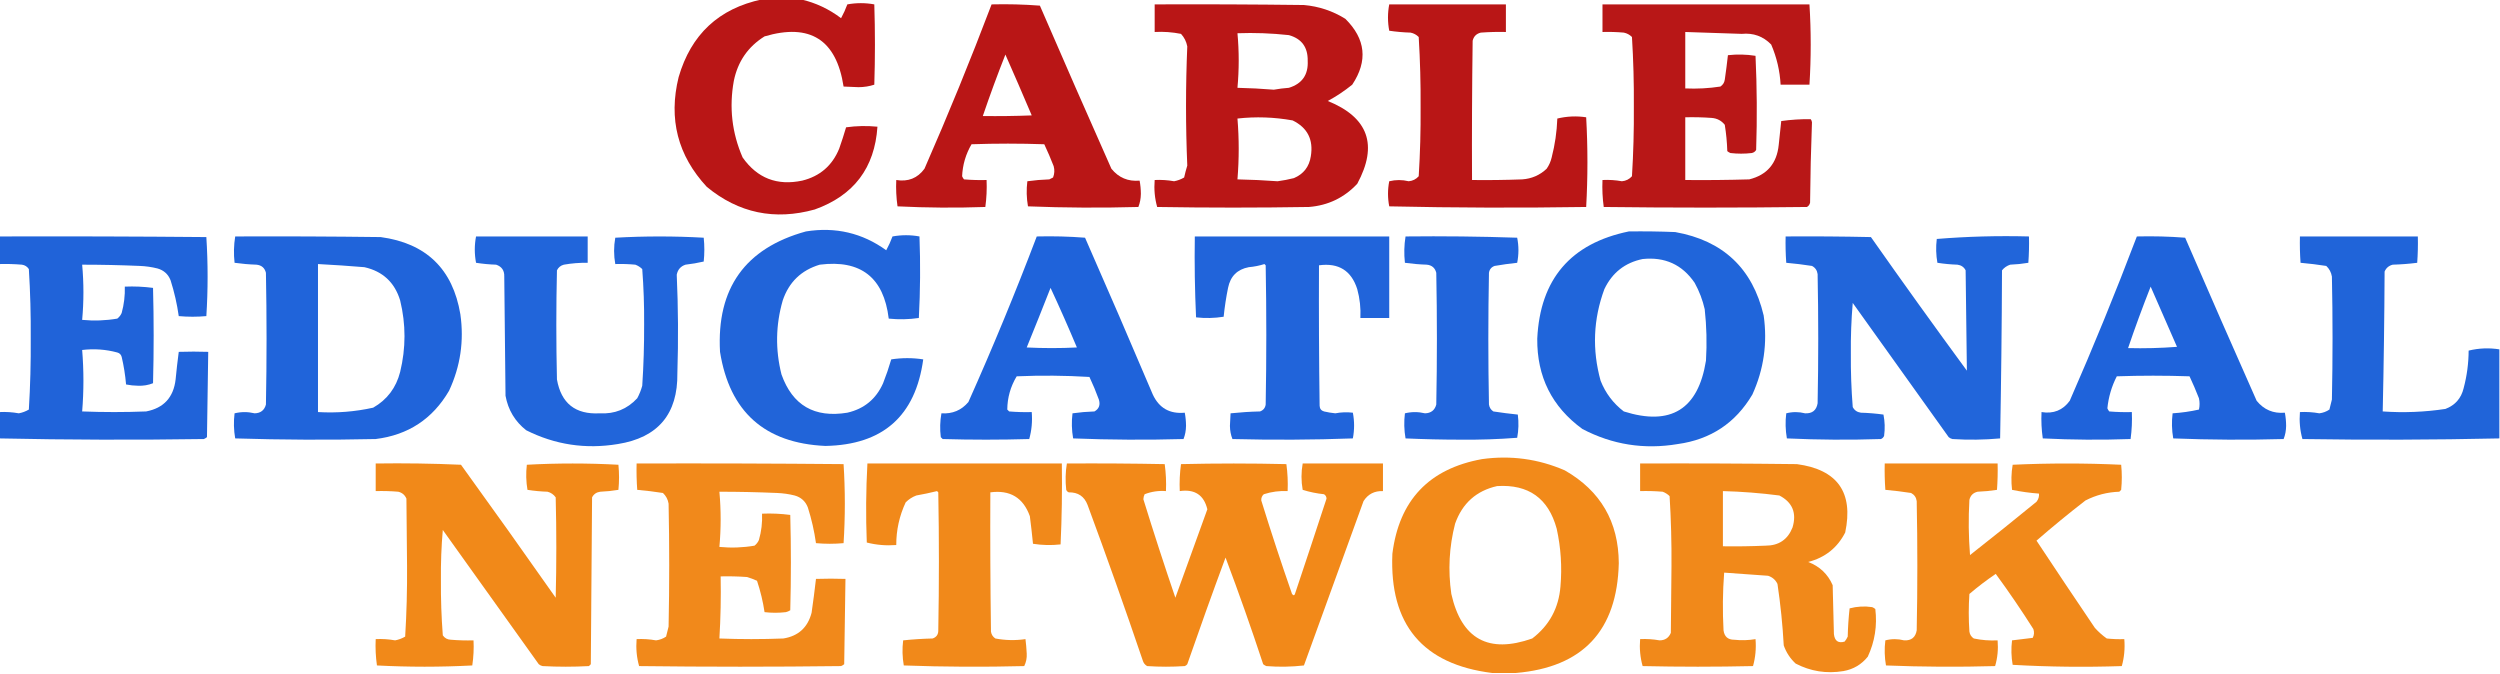
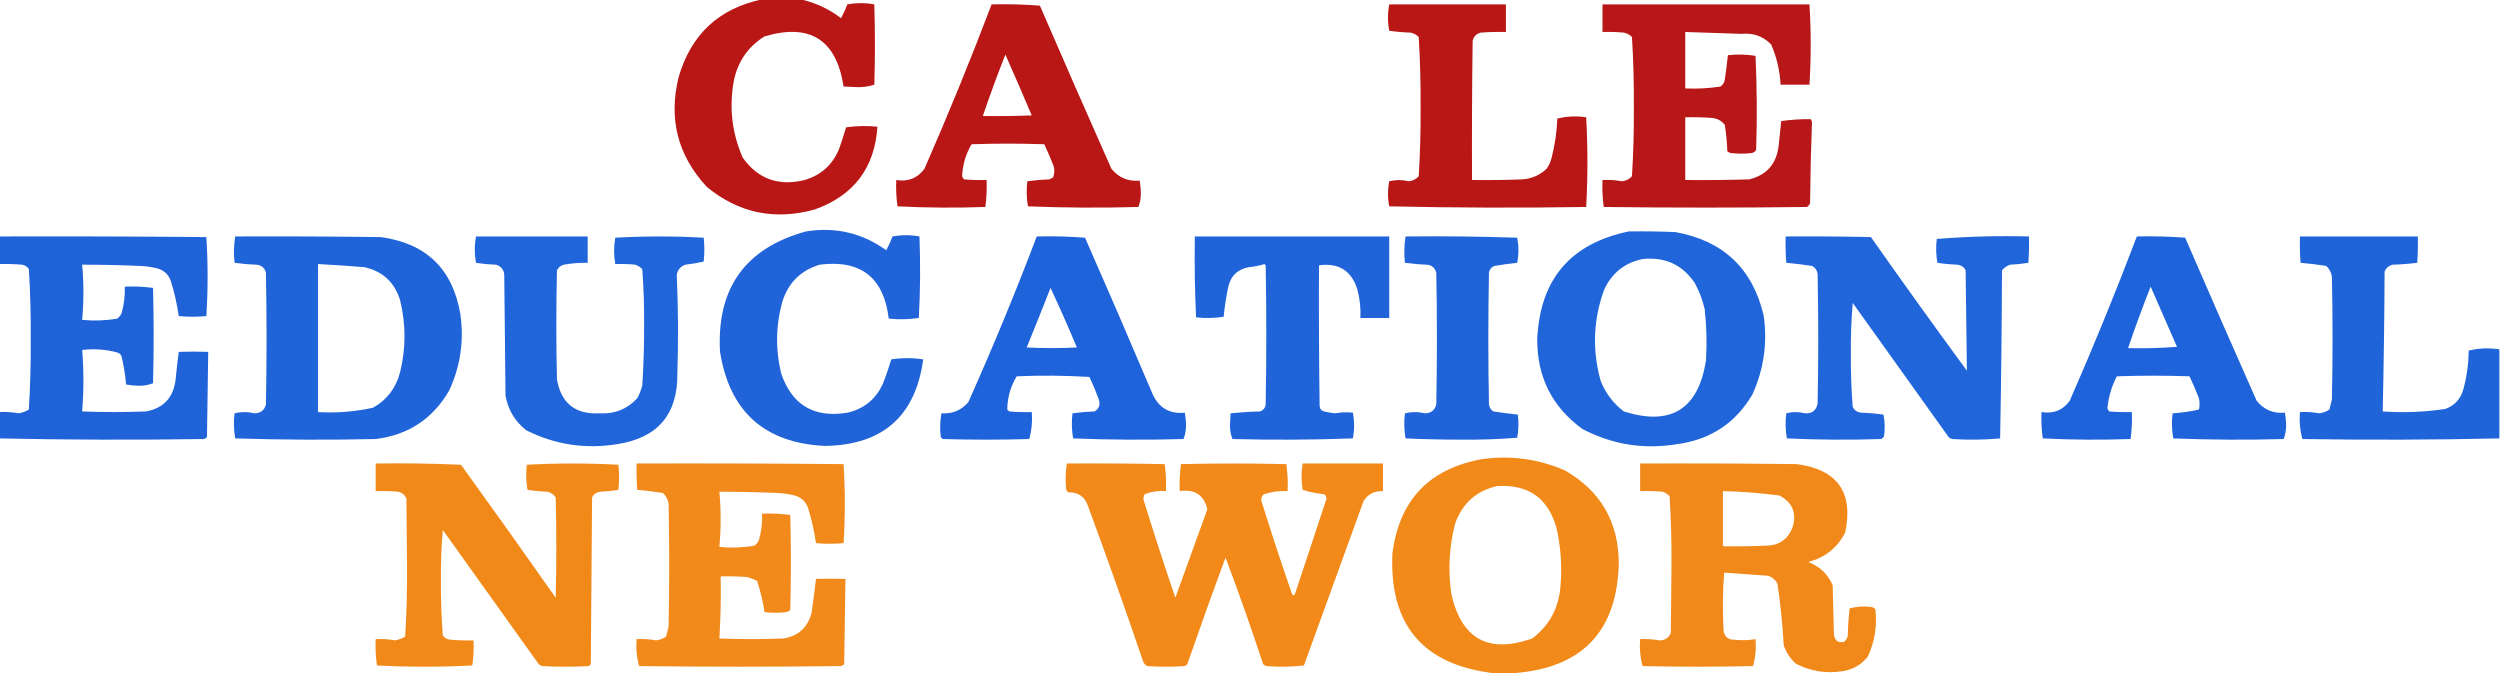
<svg xmlns="http://www.w3.org/2000/svg" version="1.1" width="1993px" height="537px" style="shape-rendering:geometricPrecision; text-rendering:geometricPrecision; image-rendering:optimizeQuality; fill-rule:evenodd; clip-rule:evenodd">
  <g>
    <path style="opacity:0.975" fill="#b71111" d="M 607.5,-0.5 C 617.833,-0.5 628.167,-0.5 638.5,-0.5C 650.191,2.182 660.857,7.181 670.5,14.5C 672.424,10.983 674.091,7.316 675.5,3.5C 682.724,2.188 689.891,2.188 697,3.5C 697.667,24.833 697.667,46.167 697,67.5C 693.091,68.796 688.925,69.463 684.5,69.5C 680.5,69.333 676.5,69.167 672.5,69C 666.775,31.637 645.775,18.303 609.5,29C 596.317,37.213 588.15,49.047 585,64.5C 581.184,85.615 583.517,105.948 592,125.5C 603.65,142.065 619.484,148.232 639.5,144C 653.665,140.501 663.498,132.001 669,118.5C 670.99,112.87 672.823,107.203 674.5,101.5C 682.813,100.335 691.147,100.168 699.5,101C 697.314,133.866 680.648,155.866 649.5,167C 617.52,175.871 588.853,169.871 563.5,149C 540.292,124.006 532.792,94.839 541,61.5C 550.884,27.443 573.05,6.777 607.5,-0.5 Z" />
  </g>
  <g>
    <path style="opacity:0.978" fill="#b81212" d="M 790.5,3.5 C 803.413,3.178 816.246,3.511 829,4.5C 847.83,48.019 866.83,91.352 886,134.5C 891.798,141.648 899.298,144.814 908.5,144C 909.148,147.416 909.482,150.916 909.5,154.5C 909.453,158.267 908.786,161.767 907.5,165C 878.125,165.825 848.791,165.658 819.5,164.5C 818.336,157.858 818.169,151.192 819,144.5C 824.751,143.69 830.584,143.19 836.5,143C 837.5,142.5 838.5,142 839.5,141.5C 840.655,138.554 840.821,135.554 840,132.5C 837.691,126.568 835.191,120.734 832.5,115C 813.167,114.333 793.833,114.333 774.5,115C 769.899,122.914 767.399,131.414 767,140.5C 767.374,141.416 767.874,142.25 768.5,143C 774.491,143.499 780.491,143.666 786.5,143.5C 786.813,150.755 786.48,157.921 785.5,165C 762.124,165.823 738.79,165.656 715.5,164.5C 714.503,157.532 714.17,150.532 714.5,143.5C 723.968,145.073 731.468,142.073 737,134.5C 755.94,91.286 773.773,47.62 790.5,3.5 Z M 801.5,43.5 C 808.569,59.507 815.569,75.674 822.5,92C 809.504,92.5 796.504,92.667 783.5,92.5C 789.098,76.042 795.098,59.709 801.5,43.5 Z" />
  </g>
  <g>
-     <path style="opacity:0.98" fill="#b71212" d="M 920.5,3.5 C 960.168,3.333 999.835,3.5 1039.5,4C 1051.44,5.064 1062.44,8.73 1072.5,15C 1088.75,31.078 1090.58,48.578 1078,67.5C 1071.86,72.479 1065.36,76.812 1058.5,80.5C 1090.88,93.62 1098.72,115.62 1082,146.5C 1071.6,157.616 1058.77,163.783 1043.5,165C 1003.17,165.667 962.833,165.667 922.5,165C 920.559,158.115 919.892,150.948 920.5,143.5C 925.717,143.242 930.884,143.575 936,144.5C 938.861,143.954 941.527,142.954 944,141.5C 944.711,138.266 945.545,135.099 946.5,132C 945.167,100.333 945.167,68.667 946.5,37C 945.782,33.17 944.115,29.836 941.5,27C 934.589,25.616 927.589,25.116 920.5,25.5C 920.5,18.167 920.5,10.833 920.5,3.5 Z M 986.5,26.5 C 1000.02,25.991 1013.68,26.491 1027.5,28C 1037.69,30.84 1042.69,37.673 1042.5,48.5C 1043.04,59.598 1038.04,66.765 1027.5,70C 1023.47,70.303 1019.47,70.803 1015.5,71.5C 1005.86,70.717 996.194,70.217 986.5,70C 987.83,55.402 987.83,40.902 986.5,26.5 Z M 986.5,94.5 C 1001.1,92.862 1015.77,93.362 1030.5,96C 1042.32,101.812 1047.16,111.312 1045,124.5C 1043.73,132.888 1039.23,138.721 1031.5,142C 1027.22,143.077 1022.89,143.91 1018.5,144.5C 1007.86,143.712 997.194,143.212 986.5,143C 987.83,126.736 987.83,110.569 986.5,94.5 Z" />
-   </g>
+     </g>
  <g>
    <path style="opacity:0.978" fill="#b81212" d="M 1107.5,3.5 C 1138.5,3.5 1169.5,3.5 1200.5,3.5C 1200.5,10.833 1200.5,18.167 1200.5,25.5C 1193.83,25.334 1187.16,25.5 1180.5,26C 1176.97,26.86 1174.81,29.027 1174,32.5C 1173.5,69.499 1173.33,106.498 1173.5,143.5C 1186.84,143.667 1200.17,143.5 1213.5,143C 1221.07,142.482 1227.57,139.649 1233,134.5C 1234.91,131.785 1236.24,128.785 1237,125.5C 1239.62,115.335 1241.12,105.002 1241.5,94.5C 1249.14,92.667 1256.81,92.334 1264.5,93.5C 1265.83,117.399 1265.83,141.232 1264.5,165C 1212.13,165.829 1159.79,165.662 1107.5,164.5C 1106.2,157.807 1106.2,151.141 1107.5,144.5C 1112.67,143.239 1117.84,143.239 1123,144.5C 1126.23,144.201 1128.9,142.868 1131,140.5C 1132.14,122.216 1132.64,103.883 1132.5,85.5C 1132.63,66.792 1132.13,48.125 1131,29.5C 1129.2,27.683 1127.03,26.516 1124.5,26C 1118.8,25.83 1113.14,25.33 1107.5,24.5C 1106.17,17.47 1106.17,10.47 1107.5,3.5 Z" />
  </g>
  <g>
    <path style="opacity:0.973" fill="#b71212" d="M 1277.5,3.5 C 1332.5,3.5 1387.5,3.5 1442.5,3.5C 1443.83,24.833 1443.83,46.167 1442.5,67.5C 1434.83,67.5 1427.17,67.5 1419.5,67.5C 1418.89,56.385 1416.39,45.718 1412,35.5C 1405.62,28.937 1397.78,26.104 1388.5,27C 1373.5,26.5 1358.5,26 1343.5,25.5C 1343.5,40.5 1343.5,55.5 1343.5,70.5C 1352.91,70.917 1362.25,70.417 1371.5,69C 1373.49,67.681 1374.65,65.848 1375,63.5C 1375.95,56.968 1376.79,50.468 1377.5,44C 1384.86,43.169 1392.19,43.335 1399.5,44.5C 1400.66,69.457 1400.82,94.457 1400,119.5C 1399.23,120.849 1398.06,121.682 1396.5,122C 1390.83,122.667 1385.17,122.667 1379.5,122C 1378.58,121.626 1377.75,121.126 1377,120.5C 1376.79,113.449 1376.12,106.449 1375,99.5C 1372.33,96.16 1368.83,94.326 1364.5,94C 1357.51,93.5 1350.51,93.334 1343.5,93.5C 1343.5,110.167 1343.5,126.833 1343.5,143.5C 1360.5,143.667 1377.5,143.5 1394.5,143C 1408.66,139.493 1416.49,130.326 1418,115.5C 1418.73,109.174 1419.4,102.84 1420,96.5C 1427.76,95.4 1435.6,94.9 1443.5,95C 1444.06,95.725 1444.39,96.558 1444.5,97.5C 1443.69,118.809 1443.19,140.143 1443,161.5C 1442.68,163.061 1441.85,164.228 1440.5,165C 1386.5,165.667 1332.5,165.667 1278.5,165C 1277.52,157.921 1277.19,150.755 1277.5,143.5C 1282.72,143.242 1287.88,143.575 1293,144.5C 1296.23,144.201 1298.9,142.868 1301,140.5C 1302.14,122.05 1302.64,103.55 1302.5,85C 1302.64,66.45 1302.14,47.95 1301,29.5C 1299.2,27.683 1297.03,26.516 1294.5,26C 1288.84,25.501 1283.18,25.334 1277.5,25.5C 1277.5,18.167 1277.5,10.833 1277.5,3.5 Z" />
  </g>
  <g>
    <path style="opacity:0.97" fill="#1b60d8" d="M 642.5,184.5 C 666.074,180.729 687.408,185.729 706.5,199.5C 708.424,195.983 710.091,192.316 711.5,188.5C 718.724,187.188 725.891,187.188 733,188.5C 733.822,210.21 733.655,231.876 732.5,253.5C 724.521,254.665 716.521,254.832 708.5,254C 704.557,221.201 686.224,206.867 653.5,211C 638.762,215.405 628.928,224.905 624,239.5C 618.361,259.061 618.028,278.727 623,298.5C 631.764,323.147 649.264,333.314 675.5,329C 688.908,325.927 698.408,318.094 704,305.5C 706.471,299.252 708.638,292.918 710.5,286.5C 719.059,285.185 727.559,285.185 736,286.5C 729.828,331.661 703.828,354.661 658,355.5C 609.646,353.32 581.646,328.32 574,280.5C 571.189,229.86 594.022,197.86 642.5,184.5 Z" />
  </g>
  <g>
    <path style="opacity:0.976" fill="#1b61d9" d="M 1298.5,184.5 C 1310.84,184.333 1323.17,184.5 1335.5,185C 1373.65,191.819 1397.15,213.986 1406,251.5C 1409.11,273.454 1406.11,294.454 1397,314.5C 1383.61,337.195 1363.78,350.362 1337.5,354C 1310.71,358.512 1285.38,354.512 1261.5,342C 1237.22,324.325 1225.22,300.325 1225.5,270C 1227.76,222.575 1252.1,194.075 1298.5,184.5 Z M 1309.5,206.5 C 1327.27,204.638 1341.1,210.971 1351,225.5C 1354.65,232.121 1357.32,239.121 1359,246.5C 1360.5,260.133 1360.84,273.8 1360,287.5C 1353.82,326.338 1331.99,339.838 1294.5,328C 1286.06,321.56 1279.9,313.394 1276,303.5C 1269.16,278.789 1270.16,254.455 1279,230.5C 1285.25,217.408 1295.41,209.408 1309.5,206.5 Z" />
  </g>
  <g>
    <path style="opacity:0.974" fill="#1b60d8" d="M -0.5,188.5 C 54.501,188.333 109.501,188.5 164.5,189C 165.833,210 165.833,231 164.5,252C 157.167,252.667 149.833,252.667 142.5,252C 141.139,242.344 138.972,232.844 136,223.5C 134.098,218.6 130.598,215.433 125.5,214C 120.917,212.855 116.251,212.189 111.5,212C 96.162,211.344 80.828,211.01 65.5,211C 66.833,225.667 66.833,240.333 65.5,255C 74.909,255.917 84.242,255.584 93.5,254C 95.049,252.786 96.216,251.286 97,249.5C 98.883,242.622 99.716,235.622 99.5,228.5C 107.087,228.186 114.587,228.519 122,229.5C 122.667,254.833 122.667,280.167 122,305.5C 118.194,307.023 114.194,307.69 110,307.5C 106.779,307.459 103.612,307.125 100.5,306.5C 99.865,299.078 98.699,291.745 97,284.5C 96.5,282.667 95.333,281.5 93.5,281C 84.338,278.522 75.004,277.855 65.5,279C 66.833,295.333 66.833,311.667 65.5,328C 82.5,328.667 99.5,328.667 116.5,328C 130.499,325.329 138.333,316.829 140,302.5C 140.694,295.142 141.528,287.809 142.5,280.5C 150.431,280.234 158.264,280.234 166,280.5C 165.72,303.134 165.387,325.801 165,348.5C 164.25,349.126 163.416,349.626 162.5,350C 108.126,350.825 53.792,350.658 -0.5,349.5C -0.5,342.5 -0.5,335.5 -0.5,328.5C 4.717,328.242 9.884,328.575 15,329.5C 17.86,328.954 20.527,327.954 23,326.5C 24.141,307.716 24.641,288.883 24.5,270C 24.648,251.437 24.148,232.937 23,214.5C 21.681,212.513 19.848,211.346 17.5,211C 11.509,210.501 5.509,210.334 -0.5,210.5C -0.5,203.167 -0.5,195.833 -0.5,188.5 Z" />
  </g>
  <g>
    <path style="opacity:0.976" fill="#1b60d9" d="M 187.5,188.5 C 226.168,188.333 264.835,188.5 303.5,189C 339.783,193.951 360.95,214.451 367,250.5C 370.039,271.776 367.039,292.109 358,311.5C 344.898,333.973 325.398,346.806 299.5,350C 262.125,350.827 224.792,350.66 187.5,349.5C 186.336,342.858 186.169,336.192 187,329.5C 192.29,328.208 197.623,328.208 203,329.5C 207.777,329.385 210.777,327.051 212,322.5C 212.667,287.5 212.667,252.5 212,217.5C 211.067,213.605 208.567,211.438 204.5,211C 198.584,210.81 192.751,210.31 187,209.5C 186.205,202.42 186.372,195.42 187.5,188.5 Z M 253.5,210.5 C 265.841,211.141 278.175,211.974 290.5,213C 305.124,216.29 314.624,225.123 319,239.5C 323.625,258.482 323.625,277.482 319,296.5C 315.793,309.121 308.626,318.621 297.5,325C 283.031,328.216 268.364,329.382 253.5,328.5C 253.5,289.167 253.5,249.833 253.5,210.5 Z" />
  </g>
  <g>
    <path style="opacity:0.969" fill="#1b61d9" d="M 379.5,188.5 C 409.167,188.5 438.833,188.5 468.5,188.5C 468.5,195.5 468.5,202.5 468.5,209.5C 462.12,209.393 455.787,209.893 449.5,211C 446.943,211.685 445.109,213.185 444,215.5C 443.333,244.5 443.333,273.5 444,302.5C 447.355,321.519 458.688,330.519 478,329.5C 489.932,330.196 499.932,326.196 508,317.5C 509.725,314.326 511.058,310.993 512,307.5C 513.07,291.19 513.57,274.857 513.5,258.5C 513.614,243.795 513.114,229.129 512,214.5C 510.421,212.959 508.587,211.792 506.5,211C 501.177,210.501 495.844,210.334 490.5,210.5C 489.244,203.486 489.244,196.486 490.5,189.5C 514.065,188.173 537.565,188.173 561,189.5C 561.667,195.833 561.667,202.167 561,208.5C 556.258,209.607 551.424,210.441 546.5,211C 542.621,212.272 540.287,214.939 539.5,219C 540.661,245.094 540.828,271.261 540,297.5C 540.43,330.066 524.597,348.899 492.5,354C 466.884,358.241 442.551,354.574 419.5,343C 410.577,336.004 405.077,326.838 403,315.5C 402.667,283.833 402.333,252.167 402,220.5C 402.17,215.659 400.004,212.492 395.5,211C 390.136,210.829 384.802,210.329 379.5,209.5C 378.17,202.47 378.17,195.47 379.5,188.5 Z" />
  </g>
  <g>
    <path style="opacity:0.978" fill="#1b60d9" d="M 826.5,188.5 C 839.413,188.178 852.246,188.511 865,189.5C 883.264,231.03 901.264,272.697 919,314.5C 924.015,325.296 932.515,330.13 944.5,329C 945.148,332.416 945.482,335.916 945.5,339.5C 945.453,343.267 944.786,346.767 943.5,350C 914.125,350.825 884.791,350.658 855.5,349.5C 854.336,342.858 854.169,336.192 855,329.5C 860.751,328.69 866.584,328.19 872.5,328C 876.156,325.938 877.323,322.771 876,318.5C 873.776,312.385 871.276,306.385 868.5,300.5C 849.175,299.334 829.842,299.167 810.5,300C 805.581,308.181 803.081,317.014 803,326.5C 803.5,327 804,327.5 804.5,328C 810.491,328.499 816.491,328.666 822.5,328.5C 823.108,335.948 822.441,343.115 820.5,350C 797.5,350.667 774.5,350.667 751.5,350C 751,349.5 750.5,349 750,348.5C 749.207,342.115 749.374,335.782 750.5,329.5C 759.286,330.079 766.453,327.079 772,320.5C 791.451,276.967 809.618,232.967 826.5,188.5 Z M 837.5,229.5 C 844.772,245.124 851.772,260.958 858.5,277C 845.167,277.667 831.833,277.667 818.5,277C 824.922,261.24 831.256,245.406 837.5,229.5 Z" />
  </g>
  <g>
    <path style="opacity:0.969" fill="#1b60d9" d="M 952.5,188.5 C 1004.17,188.5 1055.83,188.5 1107.5,188.5C 1107.5,210.167 1107.5,231.833 1107.5,253.5C 1099.83,253.5 1092.17,253.5 1084.5,253.5C 1084.89,245.687 1084.06,238.02 1082,230.5C 1077.29,215.717 1067.13,209.384 1051.5,211.5C 1051.33,248.835 1051.5,286.168 1052,323.5C 1052.11,325.848 1053.28,327.348 1055.5,328C 1058.47,328.694 1061.47,329.194 1064.5,329.5C 1069.15,328.601 1073.82,328.434 1078.5,329C 1079.81,335.777 1079.81,342.61 1078.5,349.5C 1046.54,350.659 1014.54,350.826 982.5,350C 981.214,346.767 980.547,343.267 980.5,339.5C 980.667,336.167 980.833,332.833 981,329.5C 988.754,328.683 996.588,328.183 1004.5,328C 1007.1,327.065 1008.6,325.232 1009,322.5C 1009.67,285.5 1009.67,248.5 1009,211.5C 1008.67,211.167 1008.33,210.833 1008,210.5C 1003.96,211.793 999.796,212.626 995.5,213C 986.358,214.733 980.858,220.233 979,229.5C 977.444,237.13 976.277,244.797 975.5,252.5C 968.189,253.665 960.856,253.831 953.5,253C 952.506,231.575 952.173,210.075 952.5,188.5 Z" />
  </g>
  <g>
    <path style="opacity:0.972" fill="#1b60d9" d="M 1120.5,188.5 C 1150.17,188.167 1179.84,188.5 1209.5,189.5C 1210.83,196.167 1210.83,202.833 1209.5,209.5C 1203.45,210.135 1197.45,210.968 1191.5,212C 1188.9,212.935 1187.4,214.768 1187,217.5C 1186.33,252.5 1186.33,287.5 1187,322.5C 1187.35,324.848 1188.51,326.681 1190.5,328C 1197.02,329.01 1203.52,329.843 1210,330.5C 1210.81,336.749 1210.64,342.916 1209.5,349C 1194.59,350.152 1179.59,350.652 1164.5,350.5C 1149.79,350.492 1135.12,350.159 1120.5,349.5C 1119.34,342.858 1119.17,336.192 1120,329.5C 1125.29,328.208 1130.62,328.208 1136,329.5C 1140.78,329.385 1143.78,327.051 1145,322.5C 1145.67,287.5 1145.67,252.5 1145,217.5C 1144.03,213.594 1141.53,211.427 1137.5,211C 1131.58,210.81 1125.75,210.31 1120,209.5C 1119.21,202.42 1119.37,195.42 1120.5,188.5 Z" />
  </g>
  <g>
    <path style="opacity:0.972" fill="#1b61d9" d="M 1423.5,188.5 C 1446.17,188.333 1468.84,188.5 1491.5,189C 1516.63,224.765 1542.13,260.265 1568,295.5C 1567.68,268.912 1567.35,242.245 1567,215.5C 1565.66,212.906 1563.49,211.406 1560.5,211C 1555.14,210.829 1549.8,210.329 1544.5,209.5C 1543.37,203.218 1543.21,196.885 1544,190.5C 1568.27,188.515 1592.77,187.849 1617.5,188.5C 1617.67,195.508 1617.5,202.508 1617,209.5C 1612.25,210.305 1607.42,210.805 1602.5,211C 1599.86,211.896 1597.69,213.396 1596,215.5C 1595.83,260.17 1595.33,304.837 1594.5,349.5C 1581.88,350.647 1569.21,350.814 1556.5,350C 1555.38,349.751 1554.38,349.251 1553.5,348.5C 1528,312.833 1502.5,277.167 1477,241.5C 1475.86,254.934 1475.36,268.434 1475.5,282C 1475.38,296.211 1475.88,310.377 1477,324.5C 1478.34,327.094 1480.51,328.594 1483.5,329C 1489.53,329.17 1495.53,329.67 1501.5,330.5C 1502.62,336.114 1502.79,341.78 1502,347.5C 1501.5,348.667 1500.67,349.5 1499.5,350C 1474.46,350.824 1449.46,350.657 1424.5,349.5C 1423.34,342.858 1423.17,336.192 1424,329.5C 1428.96,328.211 1433.96,328.211 1439,329.5C 1444.72,329.78 1448.05,327.114 1449,321.5C 1449.67,287.167 1449.67,252.833 1449,218.5C 1448.59,215.506 1447.09,213.339 1444.5,212C 1437.66,210.933 1430.83,210.1 1424,209.5C 1423.5,202.508 1423.33,195.508 1423.5,188.5 Z" />
  </g>
  <g>
    <path style="opacity:0.978" fill="#1b60d9" d="M 1703.5,188.5 C 1716.41,188.178 1729.25,188.511 1742,189.5C 1760.81,232.95 1779.81,276.284 1799,319.5C 1804.8,326.648 1812.3,329.814 1821.5,329C 1822.15,332.416 1822.48,335.916 1822.5,339.5C 1822.45,343.267 1821.79,346.767 1820.5,350C 1791.12,350.825 1761.79,350.658 1732.5,349.5C 1731.34,342.858 1731.17,336.192 1732,329.5C 1739.09,329.045 1746.09,328.045 1753,326.5C 1753.67,323.5 1753.67,320.5 1753,317.5C 1750.69,311.568 1748.19,305.734 1745.5,300C 1726.17,299.333 1706.83,299.333 1687.5,300C 1683.39,308.049 1680.89,316.549 1680,325.5C 1680.37,326.416 1680.87,327.25 1681.5,328C 1687.49,328.499 1693.49,328.666 1699.5,328.5C 1699.81,335.755 1699.48,342.921 1698.5,350C 1675.12,350.823 1651.79,350.656 1628.5,349.5C 1627.5,342.532 1627.17,335.532 1627.5,328.5C 1636.97,330.073 1644.47,327.073 1650,319.5C 1668.89,276.367 1686.73,232.7 1703.5,188.5 Z M 1714.5,228.5 C 1721.48,244.41 1728.48,260.41 1735.5,276.5C 1722.52,277.499 1709.52,277.832 1696.5,277.5C 1702.1,261.031 1708.1,244.698 1714.5,228.5 Z" />
  </g>
  <g>
    <path style="opacity:0.976" fill="#1b60d8" d="M 1992.5,278.5 C 1992.5,302.167 1992.5,325.833 1992.5,349.5C 1940.21,350.658 1887.87,350.824 1835.5,350C 1833.56,343.115 1832.89,335.948 1833.5,328.5C 1838.72,328.242 1843.88,328.575 1849,329.5C 1851.96,329.117 1854.63,328.117 1857,326.5C 1857.67,323.833 1858.33,321.167 1859,318.5C 1859.67,285.833 1859.67,253.167 1859,220.5C 1858.44,217.128 1856.94,214.295 1854.5,212C 1847.66,210.933 1840.83,210.1 1834,209.5C 1833.5,202.508 1833.33,195.508 1833.5,188.5C 1864.83,188.5 1896.17,188.5 1927.5,188.5C 1927.67,195.508 1927.5,202.508 1927,209.5C 1920.58,210.313 1914.08,210.813 1907.5,211C 1904.39,211.778 1902.23,213.611 1901,216.5C 1900.83,253.738 1900.33,290.905 1899.5,328C 1916.27,329.165 1932.94,328.498 1949.5,326C 1957.23,323.055 1962.06,317.555 1964,309.5C 1966.62,299.674 1967.96,289.674 1968,279.5C 1976.08,277.536 1984.25,277.202 1992.5,278.5 Z" />
  </g>
  <g>
    <path style="opacity:0.987" fill="#f28918" d="M 1208.5,536.5 C 1202.17,536.5 1195.83,536.5 1189.5,536.5C 1134.09,529.557 1107.59,497.89 1110,441.5C 1115.33,398.834 1139.17,373.667 1181.5,366C 1204.44,362.839 1226.44,365.839 1247.5,375C 1276,391.322 1290.33,415.989 1290.5,449C 1289.21,502.772 1261.88,531.939 1208.5,536.5 Z M 1193.5,387.5 C 1218.59,385.957 1234.42,397.29 1241,421.5C 1244.34,436.658 1245.34,451.991 1244,467.5C 1242.61,484.782 1235.11,498.616 1221.5,509C 1186.62,521.311 1165.12,509.478 1157,473.5C 1154.26,454.599 1155.26,435.932 1160,417.5C 1165.76,401.232 1176.92,391.232 1193.5,387.5 Z" />
  </g>
  <g>
    <path style="opacity:0.989" fill="#f18818" d="M 299.5,369.5 C 322.176,369.167 344.843,369.5 367.5,370.5C 392.912,405.657 418.079,440.991 443,476.5C 443.667,449.833 443.667,423.167 443,396.5C 441.387,394.223 439.22,392.723 436.5,392C 431.136,391.829 425.802,391.329 420.5,390.5C 419.372,383.884 419.205,377.218 420,370.5C 444.333,369.167 468.667,369.167 493,370.5C 493.667,377.167 493.667,383.833 493,390.5C 488.251,391.305 483.418,391.805 478.5,392C 475.506,392.406 473.339,393.906 472,396.5C 471.667,440.833 471.333,485.167 471,529.5C 470.5,530 470,530.5 469.5,531C 457.167,531.667 444.833,531.667 432.5,531C 431.376,530.751 430.376,530.251 429.5,529.5C 404,493.833 378.5,458.167 353,422.5C 351.85,435.742 351.35,449.076 351.5,462.5C 351.386,477.205 351.886,491.871 353,506.5C 354.558,508.768 356.724,509.934 359.5,510C 365.491,510.499 371.491,510.666 377.5,510.5C 377.83,517.2 377.497,523.866 376.5,530.5C 363.877,531.158 351.21,531.491 338.5,531.5C 325.79,531.491 313.123,531.158 300.5,530.5C 299.503,523.532 299.17,516.532 299.5,509.5C 304.717,509.242 309.884,509.575 315,510.5C 317.861,509.954 320.527,508.954 323,507.5C 324.148,488.729 324.648,469.896 324.5,451C 324.333,433.167 324.167,415.333 324,397.5C 322.74,394.572 320.573,392.739 317.5,392C 311.509,391.501 305.509,391.334 299.5,391.5C 299.5,384.167 299.5,376.833 299.5,369.5 Z" />
  </g>
  <g>
    <path style="opacity:0.986" fill="#f18819" d="M 507.5,369.5 C 562.501,369.333 617.501,369.5 672.5,370C 673.833,391 673.833,412 672.5,433C 665.167,433.667 657.833,433.667 650.5,433C 649.139,423.344 646.972,413.844 644,404.5C 642.098,399.6 638.598,396.433 633.5,395C 628.917,393.855 624.251,393.189 619.5,393C 604.162,392.344 588.828,392.01 573.5,392C 574.833,406.667 574.833,421.333 573.5,436C 582.909,436.917 592.242,436.584 601.5,435C 603.049,433.786 604.215,432.286 605,430.5C 606.988,423.639 607.822,416.639 607.5,409.5C 615.087,409.186 622.587,409.519 630,410.5C 630.667,435.833 630.667,461.167 630,486.5C 628.933,487.191 627.766,487.691 626.5,488C 620.833,488.667 615.167,488.667 609.5,488C 608.247,479.594 606.247,471.261 603.5,463C 600.911,461.803 598.244,460.803 595.5,460C 588.508,459.5 581.508,459.334 574.5,459.5C 574.825,476.077 574.492,492.577 573.5,509C 590.5,509.667 607.5,509.667 624.5,509C 636.421,507.082 643.921,500.248 647,488.5C 648.299,479.513 649.465,470.513 650.5,461.5C 658.431,461.234 666.264,461.234 674,461.5C 673.72,484.134 673.387,506.801 673,529.5C 672.25,530.126 671.416,530.626 670.5,531C 616.833,531.667 563.167,531.667 509.5,531C 507.559,524.115 506.892,516.948 507.5,509.5C 512.717,509.242 517.884,509.575 523,510.5C 525.964,510.117 528.63,509.117 531,507.5C 531.667,504.833 532.333,502.167 533,499.5C 533.667,466.833 533.667,434.167 533,401.5C 532.438,398.128 530.938,395.295 528.5,393C 521.664,391.933 514.831,391.1 508,390.5C 507.5,383.508 507.334,376.508 507.5,369.5 Z" />
  </g>
  <g>
-     <path style="opacity:0.987" fill="#f18818" d="M 691.5,369.5 C 743.167,369.5 794.833,369.5 846.5,369.5C 846.827,391.075 846.494,412.575 845.5,434C 838.144,434.831 830.811,434.665 823.5,433.5C 822.777,426.176 821.944,418.843 821,411.5C 815.712,396.74 805.212,390.407 789.5,392.5C 789.333,429.502 789.5,466.502 790,503.5C 790.346,505.848 791.513,507.681 793.5,509C 801.456,510.508 809.456,510.674 817.5,509.5C 817.987,513.309 818.321,517.142 818.5,521C 818.714,524.569 818.047,527.902 816.5,531C 784.458,531.826 752.458,531.659 720.5,530.5C 719.336,523.858 719.169,517.192 720,510.5C 727.754,509.683 735.588,509.183 743.5,509C 746.563,507.934 748.063,505.767 748,502.5C 748.667,465.833 748.667,429.167 748,392.5C 747.667,392.167 747.333,391.833 747,391.5C 741.575,392.849 736.075,394.015 730.5,395C 727.274,396.198 724.441,398.031 722,400.5C 716.978,411.255 714.478,422.589 714.5,434.5C 706.391,435.114 698.558,434.447 691,432.5C 690.179,411.427 690.346,390.427 691.5,369.5 Z" />
-   </g>
+     </g>
  <g>
    <path style="opacity:0.989" fill="#f28818" d="M 850.5,369.5 C 876.502,369.333 902.502,369.5 928.5,370C 929.48,377.079 929.813,384.245 929.5,391.5C 923.631,391.048 917.965,391.881 912.5,394C 911.892,395.231 911.559,396.564 911.5,398C 919.61,424.263 928.11,450.43 937,476.5C 945.514,452.956 954.014,429.456 962.5,406C 959.747,394.594 952.414,389.761 940.5,391.5C 940.187,384.245 940.52,377.079 941.5,370C 969.5,369.333 997.5,369.333 1025.5,370C 1026.48,377.079 1026.81,384.245 1026.5,391.5C 1020.01,391.166 1013.68,391.999 1007.5,394C 1006.02,395.299 1005.35,396.966 1005.5,399C 1013.23,423.97 1021.4,448.803 1030,473.5C 1031.16,474.993 1031.99,474.826 1032.5,473C 1040.91,447.88 1049.24,422.714 1057.5,397.5C 1057.47,395.971 1056.8,394.804 1055.5,394C 1049.67,393.4 1044,392.233 1038.5,390.5C 1037.24,383.514 1037.24,376.514 1038.5,369.5C 1059.83,369.5 1081.17,369.5 1102.5,369.5C 1102.5,376.833 1102.5,384.167 1102.5,391.5C 1095.72,391.247 1090.55,393.913 1087,399.5C 1071.12,443.235 1055.29,486.901 1039.5,530.5C 1029.55,531.641 1019.55,531.808 1009.5,531C 1008.58,530.626 1007.75,530.126 1007,529.5C 997.616,501.017 987.616,472.684 977,444.5C 966.545,472.697 956.378,501.03 946.5,529.5C 945.975,530.192 945.308,530.692 944.5,531C 934.5,531.667 924.5,531.667 914.5,531C 912.741,529.992 911.574,528.492 911,526.5C 896.871,484.923 882.205,443.589 867,402.5C 864.402,395.693 859.402,392.36 852,392.5C 851.055,392.095 850.388,391.428 850,390.5C 849.205,383.42 849.372,376.42 850.5,369.5 Z" />
  </g>
  <g>
    <path style="opacity:0.985" fill="#f18818" d="M 1307.5,369.5 C 1349.17,369.333 1390.83,369.5 1432.5,370C 1464.9,374.392 1477.73,392.558 1471,424.5C 1464.8,436.677 1454.97,444.51 1441.5,448C 1450.66,451.494 1457.16,457.66 1461,466.5C 1461.33,479.5 1461.67,492.5 1462,505.5C 1462.61,510.967 1465.44,512.967 1470.5,511.5C 1471.53,510.3 1472.36,508.966 1473,507.5C 1473.18,499.921 1473.68,492.421 1474.5,485C 1480.39,483.424 1486.39,483.091 1492.5,484C 1493.42,484.374 1494.25,484.874 1495,485.5C 1496.6,498.802 1494.6,511.468 1489,523.5C 1483.97,529.768 1477.47,533.601 1469.5,535C 1456.09,537.208 1443.43,535.208 1431.5,529C 1427.12,524.957 1423.96,520.124 1422,514.5C 1421.1,498.084 1419.43,481.751 1417,465.5C 1415.44,462.272 1412.94,460.105 1409.5,459C 1397.8,458.213 1386.13,457.38 1374.5,456.5C 1373.33,471.822 1373.17,487.156 1374,502.5C 1374.67,507.507 1377.5,510.007 1382.5,510C 1388.19,510.626 1393.86,510.459 1399.5,509.5C 1400.11,516.948 1399.44,524.115 1397.5,531C 1368.17,531.667 1338.83,531.667 1309.5,531C 1307.56,524.115 1306.89,516.948 1307.5,509.5C 1312.72,509.242 1317.88,509.575 1323,510.5C 1327.35,510.479 1330.35,508.479 1332,504.5C 1332.17,486.833 1332.33,469.167 1332.5,451.5C 1332.65,432.771 1332.15,414.104 1331,395.5C 1329.42,393.959 1327.59,392.792 1325.5,392C 1319.51,391.501 1313.51,391.334 1307.5,391.5C 1307.5,384.167 1307.5,376.833 1307.5,369.5 Z M 1373.5,391.5 C 1388.57,391.903 1403.57,393.07 1418.5,395C 1428.97,400.451 1432.47,408.951 1429,420.5C 1425.19,430.165 1418.02,434.998 1407.5,435C 1396.17,435.5 1384.84,435.667 1373.5,435.5C 1373.5,420.833 1373.5,406.167 1373.5,391.5 Z" />
  </g>
  <g>
-     <path style="opacity:0.991" fill="#f18819" d="M 1502.5,369.5 C 1532.5,369.5 1562.5,369.5 1592.5,369.5C 1592.67,376.508 1592.5,383.508 1592,390.5C 1586.92,391.307 1581.75,391.807 1576.5,392C 1572.97,392.86 1570.81,395.027 1570,398.5C 1569.17,413.178 1569.33,427.845 1570.5,442.5C 1588.31,428.523 1605.98,414.357 1623.5,400C 1625.02,398.103 1625.68,395.936 1625.5,393.5C 1618.24,392.966 1611.07,391.966 1604,390.5C 1603.21,383.782 1603.37,377.116 1604.5,370.5C 1633.4,369.172 1662.23,369.172 1691,370.5C 1691.67,377.167 1691.67,383.833 1691,390.5C 1690.5,391 1690,391.5 1689.5,392C 1679.95,392.318 1670.95,394.651 1662.5,399C 1649.21,409.289 1636.21,419.955 1623.5,431C 1638.88,454.253 1654.38,477.419 1670,500.5C 1672.87,503.704 1676.04,506.537 1679.5,509C 1684.15,509.499 1688.82,509.666 1693.5,509.5C 1694.11,516.948 1693.44,524.115 1691.5,531C 1662.41,531.983 1633.41,531.65 1604.5,530C 1603.36,523.582 1603.19,517.082 1604,510.5C 1609.47,509.812 1614.97,509.145 1620.5,508.5C 1621.65,506.235 1621.81,503.902 1621,501.5C 1611.48,486.457 1601.48,471.79 1591,457.5C 1583.73,462.436 1576.73,467.769 1570,473.5C 1569.33,483.5 1569.33,493.5 1570,503.5C 1570.35,505.848 1571.51,507.681 1573.5,509C 1579.76,510.317 1586.09,510.817 1592.5,510.5C 1593.1,517.618 1592.44,524.452 1590.5,531C 1561.46,531.825 1532.46,531.658 1503.5,530.5C 1502.34,523.858 1502.17,517.192 1503,510.5C 1507.96,509.211 1512.96,509.211 1518,510.5C 1523.72,510.78 1527.05,508.114 1528,502.5C 1528.67,468.167 1528.67,433.833 1528,399.5C 1527.61,396.545 1526.11,394.378 1523.5,393C 1516.66,391.933 1509.83,391.1 1503,390.5C 1502.5,383.508 1502.33,376.508 1502.5,369.5 Z" />
-   </g>
+     </g>
</svg>